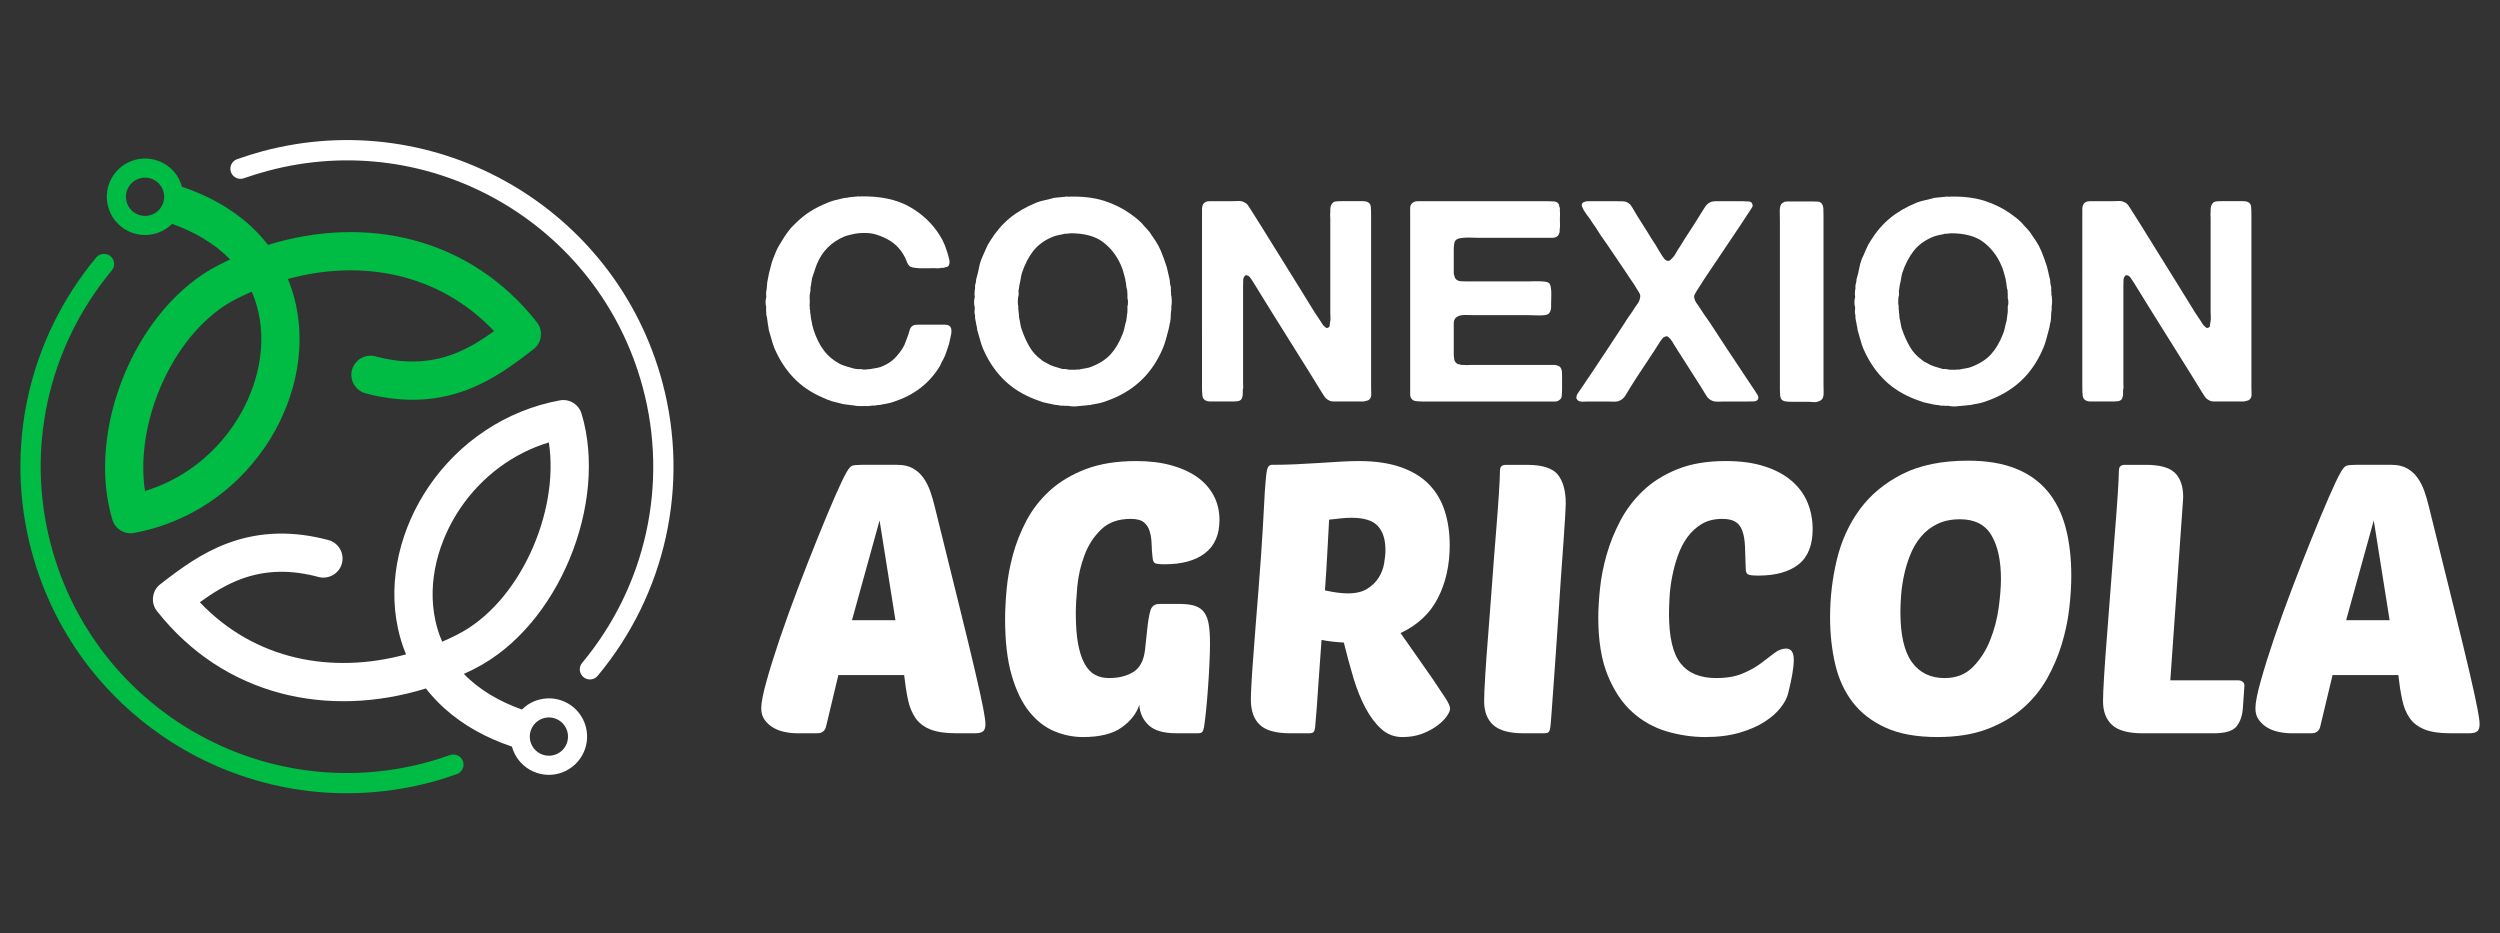
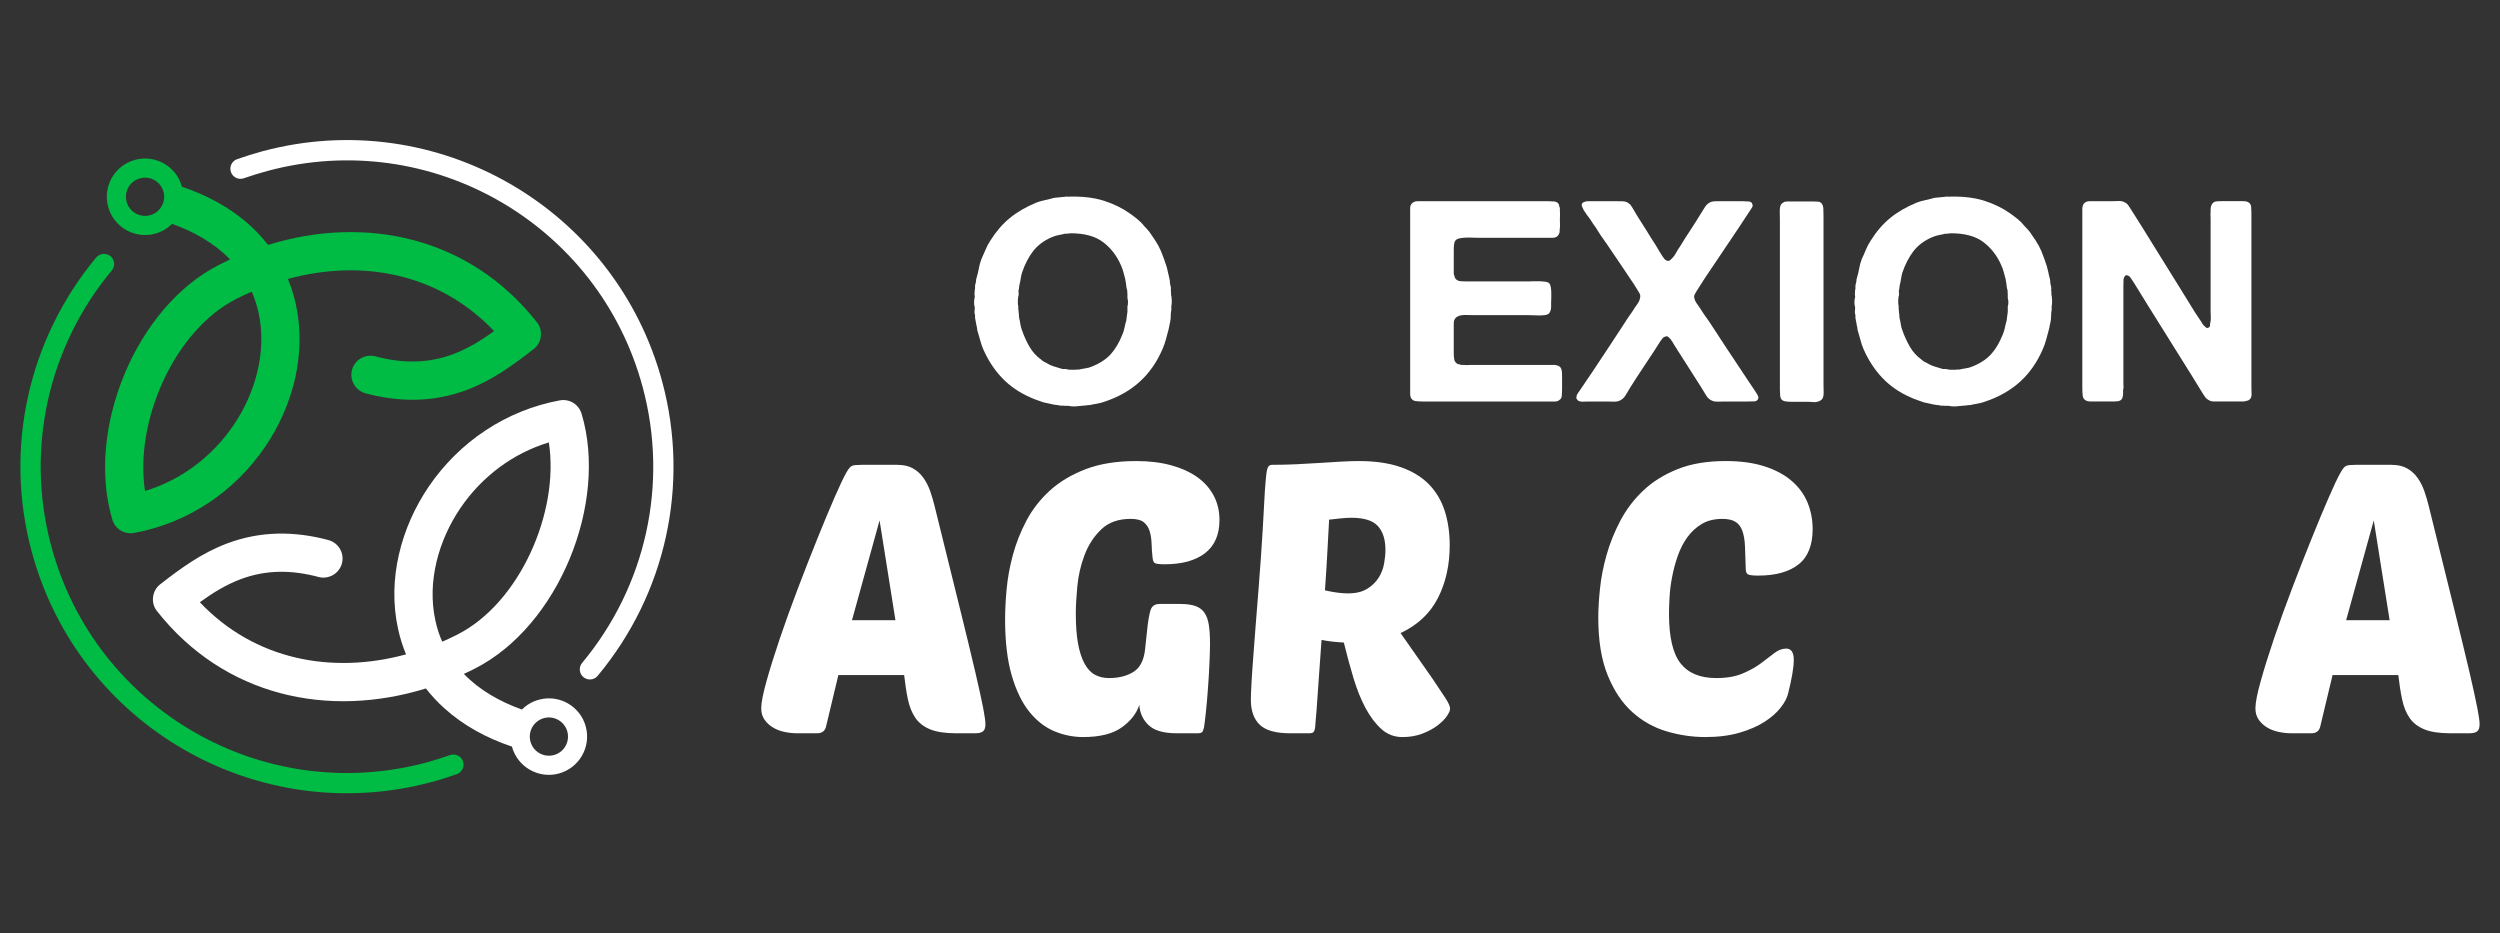
<svg xmlns="http://www.w3.org/2000/svg" version="1.1" id="Calque_1" x="0px" y="0px" width="235.849px" height="88.049px" viewBox="0 0 235.849 88.049" enable-background="new 0 0 235.849 88.049" xml:space="preserve">
  <rect x="0" y="0" width="235.849" height="88.049" fill="#333333" stroke="none" />
  <g>
    <g>
      <path fill-rule="evenodd" clip-rule="evenodd" fill="#FFFFFF" d="M51.779,41.736c1.019,6.6-2.778,15.179-8.639,18.132    c-0.468,0.241-0.943,0.46-1.42,0.671c-0.28-0.626-0.499-1.298-0.65-2.016c-0.792-3.655,0.303-7.552,2.372-10.603    C45.466,44.954,48.389,42.763,51.779,41.736L51.779,41.736z M51.318,67.745c-0.966,0.264-1.533,1.253-1.276,2.213    c0.256,0.958,1.246,1.531,2.205,1.275c0.967-0.256,1.533-1.246,1.277-2.213C53.267,68.062,52.277,67.488,51.318,67.745    L51.318,67.745z M50.85,66.008c-0.634,0.166-1.178,0.498-1.616,0.928c-2.084-0.741-4.002-1.835-5.475-3.36    c0.34-0.151,0.672-0.318,1.004-0.484c7.937-4.002,12.634-15.632,10.104-24.06c-0.271-0.892-1.147-1.427-2.054-1.261    c-5.059,0.936-9.461,3.882-12.355,8.118c-2.635,3.874-3.919,8.76-2.914,13.397c0.181,0.845,0.437,1.668,0.762,2.447    c-6.985,1.903-14.273,0.543-19.454-4.917c1.193-0.868,2.447-1.646,3.851-2.175c2.433-0.913,4.848-0.876,7.341-0.211    c0.959,0.257,1.955-0.316,2.213-1.275c0.255-0.96-0.317-1.949-1.278-2.206c-3.224-0.861-6.412-0.861-9.545,0.317    c-2.386,0.898-4.327,2.303-6.313,3.851c-0.393,0.31-0.62,0.71-0.68,1.208c-0.061,0.491,0.068,0.944,0.37,1.329    c6.351,8.051,16.167,10.135,25.366,7.296c0.514,0.656,1.08,1.268,1.714,1.843c1.851,1.677,4.056,2.855,6.403,3.64    c0.522,1.917,2.5,3.058,4.419,2.544c1.925-0.521,3.065-2.499,2.552-4.418C54.754,66.635,52.777,65.486,50.85,66.008L50.85,66.008z    " />
      <path fill-rule="evenodd" clip-rule="evenodd" fill="#00BB44" d="M13.68,46.32c-1.011-6.607,2.78-15.179,8.647-18.14    c0.469-0.234,0.944-0.461,1.42-0.665c0.278,0.627,0.491,1.299,0.649,2.009c0.792,3.663-0.302,7.559-2.372,10.603    C20.002,43.095,17.079,45.285,13.68,46.32L13.68,46.32z M14.148,20.305c0.967-0.257,1.533-1.247,1.276-2.213    c-0.257-0.959-1.246-1.533-2.212-1.269c-0.958,0.257-1.533,1.247-1.268,2.206C12.2,19.995,13.189,20.561,14.148,20.305    L14.148,20.305z M14.617,22.049c0.635-0.174,1.178-0.5,1.617-0.929c2.084,0.739,3.994,1.835,5.475,3.353    c-0.339,0.159-0.672,0.318-1.005,0.491C12.767,28.966,8.07,40.595,10.599,49.024c0.265,0.883,1.148,1.419,2.055,1.253    c5.059-0.93,9.461-3.874,12.354-8.118c2.635-3.866,3.912-8.76,2.915-13.389c-0.182-0.854-0.439-1.67-0.763-2.455    c6.985-1.903,14.265-0.543,19.454,4.923c-1.202,0.861-2.447,1.639-3.853,2.168c-2.431,0.914-4.848,0.875-7.34,0.211    c-0.966-0.257-1.955,0.317-2.212,1.276c-0.257,0.96,0.317,1.956,1.276,2.213c3.225,0.853,6.412,0.861,9.545-0.318    c2.387-0.898,4.327-2.304,6.313-3.858c0.392-0.302,0.62-0.71,0.68-1.202c0.061-0.498-0.068-0.943-0.378-1.336    c-6.343-8.05-16.16-10.134-25.358-7.288c-0.513-0.656-1.079-1.276-1.714-1.851c-1.85-1.676-4.063-2.847-6.411-3.639    c-0.514-1.919-2.493-3.051-4.41-2.537c-1.925,0.513-3.066,2.492-2.552,4.417C10.713,21.422,12.691,22.562,14.617,22.049    L14.617,22.049z" />
      <path fill-rule="evenodd" clip-rule="evenodd" fill="#FFFFFF" d="M56.385,63.756c6.42-7.702,8.7-17.995,6.102-27.699    C58.084,19.625,41.191,9.868,24.759,14.27c-0.808,0.219-1.602,0.468-2.394,0.749c-0.491,0.173-0.755,0.724-0.574,1.223    c0.174,0.491,0.726,0.755,1.216,0.573c0.741-0.256,1.488-0.49,2.25-0.694c15.413-4.131,31.25,5.013,35.38,20.427    c2.446,9.107,0.302,18.758-5.717,25.986c-0.34,0.408-0.287,1.012,0.121,1.344C55.449,64.218,56.053,64.165,56.385,63.756    L56.385,63.756z" />
      <path fill-rule="evenodd" clip-rule="evenodd" fill="#00BB44" d="M9.074,24.292c-6.411,7.71-8.699,17.996-6.094,27.707    c4.402,16.432,21.295,26.182,37.728,21.779c0.801-0.212,1.602-0.468,2.388-0.747c0.498-0.175,0.755-0.726,0.581-1.216    c-0.174-0.498-0.724-0.755-1.223-0.582c-0.732,0.264-1.487,0.498-2.242,0.703C24.797,76.067,8.954,66.914,4.83,51.5    c-2.447-9.107-0.301-18.751,5.717-25.986c0.34-0.4,0.28-1.004-0.12-1.344C10.018,23.832,9.414,23.891,9.074,24.292L9.074,24.292z" />
    </g>
    <g>
      <g>
-         <path fill="#FFFFFF" d="M81.174,18.528c1.857-0.036,3.387,0.282,4.591,0.954c1.203,0.674,2.158,1.566,2.866,2.682     c0.195,0.301,0.354,0.606,0.479,0.916c0.124,0.31,0.239,0.65,0.345,1.022c0.035,0.125,0.07,0.265,0.105,0.425     c0.035,0.159,0.026,0.31-0.026,0.451c-0.036,0.106-0.102,0.172-0.199,0.199s-0.208,0.058-0.331,0.093h-0.213     c-0.107,0.035-0.225,0.048-0.358,0.04s-0.263-0.013-0.385-0.013c-0.16,0-0.35,0.004-0.571,0.013c-0.222,0.009-0.438,0.009-0.65,0     c-0.213-0.009-0.408-0.027-0.585-0.054c-0.176-0.026-0.309-0.066-0.397-0.119c-0.142-0.124-0.249-0.292-0.319-0.504     c-0.069-0.213-0.16-0.398-0.265-0.558c-0.335-0.585-0.778-1.044-1.327-1.38c-0.372-0.229-0.788-0.416-1.248-0.558     c-0.301-0.105-0.677-0.159-1.127-0.159c-0.452,0-0.846,0.044-1.182,0.133c-0.142,0.036-0.27,0.066-0.385,0.093     c-0.115,0.027-0.234,0.066-0.358,0.12c-1.204,0.513-2.054,1.362-2.549,2.548c-0.088,0.212-0.168,0.434-0.238,0.664     c-0.071,0.229-0.151,0.469-0.24,0.716c-0.017,0.124-0.036,0.239-0.053,0.344c-0.017,0.107-0.035,0.222-0.052,0.346     c-0.036,0.106-0.049,0.217-0.041,0.332c0.009,0.115-0.004,0.235-0.04,0.357c-0.036,0.142-0.049,0.288-0.04,0.438     c0.009,0.15,0.013,0.297,0.013,0.438c0,0.072-0.004,0.142-0.013,0.213c-0.009,0.071-0.004,0.142,0.013,0.212v0.239     c0.037,0.088,0.049,0.177,0.04,0.266c-0.008,0.088,0.004,0.177,0.041,0.265c0,0.107,0.017,0.249,0.053,0.425     c0.035,0.195,0.07,0.376,0.105,0.545c0.036,0.168,0.081,0.331,0.133,0.49c0.247,0.743,0.566,1.376,0.956,1.898     c0.389,0.521,0.903,0.951,1.54,1.287c0.194,0.089,0.398,0.165,0.61,0.226c0.213,0.062,0.442,0.129,0.691,0.199     c0.087,0.018,0.172,0.031,0.251,0.04c0.08,0.01,0.164,0.013,0.252,0.013h0.213c0.088,0.036,0.203,0.05,0.345,0.041     c0.141-0.008,0.256-0.022,0.344-0.041c0.107,0,0.187-0.007,0.239-0.025c0.213-0.036,0.411-0.072,0.598-0.106     c0.186-0.036,0.367-0.098,0.543-0.187c0.408-0.176,0.757-0.411,1.049-0.703c0.292-0.292,0.553-0.625,0.783-0.996     c0.105-0.177,0.195-0.371,0.265-0.583c0.07-0.212,0.15-0.425,0.239-0.637c0.053-0.195,0.105-0.372,0.159-0.531     s0.167-0.283,0.344-0.372c0.107-0.036,0.239-0.053,0.398-0.053c0.16,0,0.31,0,0.452,0h1.619c0.159,0,0.323,0,0.491,0     s0.306,0.035,0.411,0.105c0.125,0.09,0.189,0.23,0.2,0.425c0.008,0.195-0.013,0.38-0.066,0.558l-0.16,0.717     c-0.089,0.265-0.173,0.522-0.252,0.77c-0.08,0.248-0.182,0.487-0.305,0.717c-0.089,0.141-0.159,0.278-0.212,0.411     c-0.053,0.133-0.124,0.261-0.212,0.385c-0.974,1.522-2.389,2.583-4.247,3.186c-0.195,0.07-0.39,0.123-0.583,0.159     c-0.196,0.035-0.39,0.07-0.585,0.106c-0.088,0.036-0.172,0.048-0.252,0.04c-0.079-0.009-0.163,0.004-0.252,0.041     c-0.124,0-0.244,0.003-0.358,0.013c-0.116,0.008-0.234,0.022-0.358,0.041h-0.425c-0.159,0-0.317,0-0.477,0     c-0.16,0-0.311-0.019-0.452-0.053c-0.053-0.018-0.142-0.028-0.266-0.028c-0.125-0.017-0.248-0.035-0.372-0.052     s-0.257-0.036-0.399-0.053c-0.176-0.054-0.349-0.098-0.517-0.133c-0.169-0.035-0.341-0.079-0.518-0.131     c-0.16-0.054-0.319-0.112-0.478-0.173c-0.159-0.062-0.31-0.129-0.452-0.2c-1.061-0.46-1.96-1.075-2.693-1.844     c-0.735-0.771-1.332-1.687-1.792-2.748c-0.106-0.266-0.195-0.531-0.266-0.796c-0.071-0.266-0.15-0.541-0.239-0.823     c-0.036-0.088-0.053-0.164-0.053-0.225c0-0.062-0.009-0.128-0.026-0.2c-0.036-0.159-0.063-0.327-0.081-0.504     c-0.018-0.176-0.044-0.345-0.079-0.504c-0.036-0.088-0.049-0.163-0.04-0.225c0.008-0.063,0.004-0.129-0.014-0.199v-0.505     c-0.036-0.088-0.053-0.221-0.053-0.398c0-0.176,0.017-0.309,0.053-0.397c0.018-0.053,0.022-0.111,0.014-0.173     c-0.009-0.061-0.014-0.11-0.014-0.145v-0.239c0.035-0.141,0.057-0.292,0.066-0.451c0.008-0.16,0.022-0.319,0.04-0.479     c0.036-0.141,0.063-0.278,0.08-0.411c0.017-0.133,0.044-0.27,0.079-0.412c0.072-0.248,0.133-0.491,0.187-0.729     c0.053-0.239,0.123-0.465,0.212-0.677c0.088-0.23,0.181-0.46,0.278-0.691c0.098-0.229,0.208-0.442,0.332-0.635     c0.284-0.496,0.575-0.938,0.876-1.328c0.089-0.124,0.186-0.239,0.292-0.345c0.106-0.105,0.213-0.213,0.319-0.318     c0.441-0.442,0.906-0.818,1.393-1.128c0.487-0.31,1.04-0.588,1.66-0.837c0.212-0.088,0.433-0.163,0.664-0.225     c0.229-0.062,0.468-0.12,0.716-0.173c0.106-0.035,0.213-0.053,0.318-0.053c0.107,0,0.204-0.017,0.292-0.053     c0.142-0.018,0.279-0.031,0.412-0.04c0.132-0.008,0.269-0.021,0.411-0.039c0.036-0.017,0.08-0.017,0.133,0     C81.093,18.545,81.137,18.545,81.174,18.528z" />
        <path fill="#FFFFFF" d="M110.476,27.791c0.035,0.105,0.057,0.288,0.066,0.543c0.009,0.257-0.005,0.438-0.039,0.545v0.345     c-0.037,0.178-0.054,0.363-0.054,0.558c0,0.193-0.018,0.389-0.054,0.583c-0.035,0.125-0.063,0.249-0.079,0.371     c-0.018,0.125-0.044,0.249-0.08,0.373c-0.088,0.318-0.172,0.627-0.251,0.928c-0.08,0.302-0.183,0.593-0.306,0.876     c-0.531,1.239-1.247,2.27-2.15,3.091c-0.902,0.823-2.018,1.456-3.344,1.898c-0.195,0.07-0.39,0.123-0.585,0.159     c-0.195,0.035-0.39,0.07-0.583,0.106c-0.09,0.036-0.182,0.052-0.279,0.052s-0.191,0.01-0.279,0.028l-0.876,0.079     c-0.071,0.018-0.195,0.022-0.373,0.014c-0.175-0.01-0.291-0.022-0.343-0.04c-0.09-0.019-0.173-0.023-0.252-0.014     c-0.081,0.009-0.165,0.003-0.253-0.014h-0.292c-0.141-0.035-0.274-0.058-0.398-0.066c-0.123-0.009-0.256-0.031-0.397-0.066     c-0.143-0.035-0.284-0.065-0.425-0.093c-0.142-0.025-0.283-0.058-0.424-0.093c-0.195-0.07-0.395-0.142-0.598-0.212     c-0.204-0.07-0.403-0.15-0.598-0.238c-1.061-0.46-1.959-1.076-2.694-1.846c-0.734-0.769-1.331-1.685-1.792-2.746     c-0.105-0.249-0.195-0.509-0.266-0.784c-0.071-0.273-0.15-0.552-0.239-0.836c-0.035-0.087-0.052-0.163-0.052-0.226     c0-0.062-0.01-0.128-0.027-0.199c-0.035-0.123-0.063-0.252-0.08-0.384c-0.018-0.133-0.044-0.271-0.08-0.413     c-0.017-0.088-0.023-0.172-0.013-0.251c0.009-0.08-0.004-0.155-0.041-0.226c-0.018-0.106-0.018-0.216,0-0.332     c0.018-0.115,0.018-0.226,0-0.332c-0.035-0.088-0.052-0.225-0.052-0.411c0-0.187,0.018-0.323,0.052-0.412     c0.018-0.088,0.018-0.173,0-0.252c-0.018-0.079-0.018-0.164,0-0.251v-0.16c0.036-0.124,0.049-0.243,0.041-0.358     c-0.01-0.115,0.004-0.226,0.04-0.332c0.035-0.088,0.053-0.181,0.053-0.279c0-0.097,0.018-0.19,0.054-0.279     c0.088-0.301,0.159-0.596,0.212-0.889c0.053-0.292,0.132-0.579,0.239-0.863c0.141-0.301,0.272-0.601,0.397-0.902     c0.124-0.301,0.275-0.584,0.451-0.849c0.531-0.85,1.142-1.556,1.832-2.124c0.689-0.566,1.531-1.052,2.521-1.46     c0.229-0.088,0.473-0.159,0.73-0.211c0.256-0.053,0.508-0.115,0.756-0.186c0.088-0.035,0.172-0.053,0.252-0.053     c0.08,0,0.163-0.009,0.252-0.026l0.796-0.08c0.035-0.017,0.083-0.017,0.146,0c0.061,0.017,0.11,0.017,0.146,0     c1.256-0.035,2.343,0.093,3.264,0.384c0.92,0.292,1.743,0.695,2.469,1.208c0.23,0.159,0.469,0.342,0.717,0.545     c0.248,0.204,0.452,0.411,0.61,0.623c0.089,0.089,0.176,0.182,0.267,0.279c0.088,0.097,0.167,0.191,0.239,0.278     c0.194,0.284,0.389,0.571,0.583,0.863c0.194,0.292,0.362,0.606,0.504,0.942c0.106,0.248,0.199,0.487,0.279,0.717     c0.08,0.229,0.164,0.478,0.253,0.743c0.052,0.177,0.097,0.357,0.131,0.543c0.037,0.187,0.082,0.376,0.134,0.571     c0.035,0.124,0.053,0.244,0.053,0.358c0,0.116,0.018,0.226,0.054,0.332c0.035,0.106,0.048,0.217,0.04,0.332     c-0.009,0.115-0.004,0.217,0.014,0.305V27.791z M106.362,28.905c0.036-0.088,0.053-0.216,0.053-0.384s-0.018-0.296-0.053-0.386     v-0.451c-0.019-0.07-0.022-0.136-0.014-0.199c0.009-0.062-0.005-0.128-0.04-0.199c-0.035-0.141-0.058-0.278-0.066-0.411     c-0.01-0.133-0.031-0.261-0.067-0.385c0-0.088-0.018-0.186-0.052-0.292c-0.053-0.193-0.106-0.388-0.159-0.583     c-0.054-0.194-0.125-0.39-0.212-0.584c-0.39-0.902-0.952-1.632-1.686-2.188c-0.735-0.558-1.757-0.837-3.066-0.837     c-0.036,0.018-0.076,0.023-0.119,0.014c-0.045-0.009-0.084-0.004-0.12,0.013c-0.07,0.018-0.141,0.022-0.213,0.013     c-0.07-0.009-0.15,0.005-0.238,0.04c-0.194,0.036-0.385,0.076-0.57,0.12c-0.187,0.045-0.358,0.103-0.519,0.172     c-0.743,0.319-1.33,0.761-1.765,1.326c-0.433,0.568-0.783,1.249-1.048,2.045c-0.053,0.195-0.093,0.384-0.12,0.571     c-0.027,0.186-0.066,0.377-0.119,0.57c-0.018,0.072-0.026,0.137-0.026,0.2c0,0.062-0.009,0.128-0.027,0.198     c-0.035,0.089-0.044,0.187-0.026,0.292c0.018,0.105,0.018,0.203,0,0.292c-0.035,0.088-0.057,0.251-0.066,0.49     c-0.009,0.238,0.003,0.403,0.039,0.491v0.292c0.019,0.071,0.027,0.146,0.027,0.226c0,0.079,0.01,0.154,0.026,0.225     c0,0.071,0.004,0.137,0.014,0.199c0.009,0.063,0.013,0.128,0.013,0.199c0.054,0.195,0.093,0.39,0.119,0.583     c0.027,0.196,0.076,0.381,0.146,0.558c0.195,0.566,0.434,1.092,0.717,1.58c0.283,0.487,0.637,0.88,1.062,1.181     c0.088,0.088,0.182,0.16,0.279,0.212c0.096,0.053,0.198,0.105,0.304,0.16c0.194,0.124,0.402,0.221,0.625,0.291     c0.221,0.071,0.455,0.143,0.703,0.213c0.089,0.036,0.173,0.049,0.253,0.04c0.08-0.009,0.163-0.004,0.252,0.013     c0.106,0.036,0.211,0.053,0.318,0.053c0.106,0,0.221,0,0.345,0h0.212c0.088-0.018,0.168-0.021,0.239-0.013     c0.07,0.009,0.15-0.005,0.239-0.041c0.176-0.034,0.353-0.065,0.531-0.092c0.176-0.027,0.345-0.075,0.503-0.146     c0.761-0.299,1.359-0.69,1.792-1.167c0.434-0.479,0.801-1.097,1.102-1.858c0.089-0.194,0.154-0.407,0.199-0.637     c0.045-0.23,0.102-0.459,0.172-0.69l0.08-0.637c0.018-0.071,0.027-0.146,0.027-0.225c0-0.081,0-0.164,0-0.252V28.905z" />
-         <path fill="#FFFFFF" d="M114.111,18.979h2.149c0.195,0,0.386-0.004,0.572-0.014c0.187-0.009,0.349,0.023,0.491,0.093     c0.177,0.071,0.314,0.176,0.412,0.318c0.098,0.142,0.189,0.284,0.279,0.425l0.953,1.512c0.624,1.009,1.248,2.013,1.874,3.014     c0.628,0.999,1.254,2.004,1.872,3.013c0.301,0.477,0.598,0.96,0.889,1.446c0.291,0.487,0.598,0.96,0.914,1.42     c0.072,0.107,0.139,0.212,0.202,0.319c0.062,0.106,0.144,0.203,0.25,0.291c0.036,0.036,0.079,0.072,0.133,0.107     c0.054,0.035,0.107,0.035,0.161,0c0.123-0.036,0.185-0.116,0.185-0.239s0.018-0.257,0.053-0.398     c0.019-0.124,0.021-0.26,0.014-0.411c-0.008-0.15-0.014-0.297-0.014-0.438v-1.673v-6.158v-1.009c0-0.088-0.005-0.176-0.013-0.265     c-0.007-0.087-0.005-0.167,0.013-0.239v-0.292c0-0.248,0.054-0.442,0.161-0.585c0.087-0.123,0.205-0.194,0.357-0.212     c0.148-0.017,0.322-0.026,0.519-0.026h1.617c0.141,0,0.283,0,0.424,0c0.144,0,0.266,0.018,0.373,0.052     c0.23,0.09,0.353,0.244,0.37,0.465c0.019,0.221,0.028,0.482,0.028,0.783v2.919v11.122v2.229c0,0.195,0.005,0.39,0.013,0.584     c0.008,0.194-0.022,0.344-0.092,0.451c-0.071,0.106-0.155,0.172-0.253,0.199c-0.097,0.027-0.217,0.058-0.357,0.093h-0.93h-1.461     c-0.156,0-0.314,0-0.465,0c-0.148,0-0.278-0.025-0.384-0.079c-0.193-0.089-0.345-0.209-0.452-0.359     c-0.106-0.15-0.212-0.313-0.316-0.491c-0.161-0.248-0.316-0.5-0.465-0.757c-0.153-0.255-0.307-0.508-0.465-0.756l-3.982-6.371     c-0.247-0.407-0.49-0.8-0.729-1.181c-0.239-0.38-0.481-0.774-0.729-1.181c-0.089-0.124-0.19-0.279-0.305-0.464     c-0.116-0.186-0.27-0.279-0.465-0.279c-0.143,0.124-0.218,0.267-0.226,0.425c-0.009,0.159-0.013,0.363-0.013,0.611v1.857v6.345     v1.035c0,0.089,0.004,0.176,0.013,0.265c0.008,0.088-0.005,0.177-0.04,0.266v0.291c0,0.283-0.044,0.487-0.133,0.61     c-0.088,0.106-0.208,0.169-0.358,0.188c-0.15,0.017-0.322,0.025-0.517,0.025h-1.62c-0.142,0-0.283,0-0.424,0     c-0.142,0-0.265-0.017-0.371-0.053c-0.23-0.088-0.359-0.248-0.385-0.478c-0.027-0.23-0.04-0.496-0.04-0.796v-3.052V22.854v-2.469     c0-0.195,0-0.398,0-0.611s0.036-0.38,0.106-0.503c0.07-0.124,0.195-0.213,0.372-0.267c0.036,0,0.075-0.004,0.12-0.013     C114.036,18.983,114.076,18.979,114.111,18.979z" />
        <path fill="#FFFFFF" d="M133.754,18.979h9.926h2.31c0.212,0,0.416,0.009,0.61,0.026c0.194,0.018,0.337,0.089,0.424,0.212     c0.036,0.055,0.059,0.115,0.066,0.187c0.011,0.07,0.033,0.141,0.069,0.213v0.291c0.016,0.125,0.021,0.257,0.01,0.398     c-0.008,0.143-0.01,0.275-0.01,0.399c0,0.141,0.002,0.279,0.01,0.412c0.011,0.132,0.006,0.261-0.01,0.385     c-0.021,0.089-0.025,0.221-0.025,0.398c-0.057,0.212-0.144,0.354-0.269,0.425c-0.107,0.071-0.237,0.106-0.398,0.106     c-0.158,0-0.327,0-0.503,0h-1.832h-4.805c-0.14,0-0.306-0.004-0.49-0.013c-0.187-0.01-0.373-0.01-0.56,0     c-0.184,0.008-0.357,0.026-0.516,0.053c-0.161,0.026-0.275,0.066-0.345,0.119c-0.125,0.089-0.199,0.217-0.225,0.385     c-0.028,0.169-0.044,0.359-0.044,0.571v1.513v0.771c0.036,0.141,0.074,0.261,0.107,0.357c0.036,0.098,0.1,0.172,0.187,0.226     c0.107,0.071,0.232,0.112,0.373,0.119c0.141,0.01,0.291,0.014,0.452,0.014h1.431h4.566c0.123,0,0.278-0.004,0.465-0.014     c0.185-0.007,0.368-0.007,0.545,0c0.176,0.01,0.339,0.023,0.49,0.04c0.15,0.018,0.261,0.053,0.332,0.106     c0.087,0.053,0.15,0.159,0.187,0.319c0.033,0.159,0.056,0.331,0.066,0.517c0.008,0.186,0.008,0.376,0,0.571     c-0.011,0.195-0.016,0.363-0.016,0.504c0,0.125,0,0.249,0,0.372s-0.018,0.23-0.051,0.318c-0.036,0.142-0.107,0.256-0.215,0.345     c-0.087,0.053-0.209,0.089-0.357,0.106c-0.151,0.018-0.319,0.027-0.503,0.027c-0.187,0-0.373-0.004-0.56-0.014     c-0.185-0.008-0.338-0.013-0.463-0.013h-5.178c-0.212,0-0.416-0.003-0.61-0.013c-0.193-0.01-0.375,0-0.544,0.026     c-0.168,0.027-0.312,0.08-0.427,0.159c-0.112,0.081-0.196,0.2-0.25,0.359c-0.018,0.088-0.028,0.181-0.028,0.279     c0,0.097,0,0.189,0,0.277v1.009v1.486c0,0.213,0.016,0.403,0.044,0.572c0.025,0.167,0.1,0.296,0.225,0.385     c0.051,0.053,0.12,0.083,0.199,0.092c0.079,0.01,0.163,0.032,0.25,0.066h0.269c0.087,0.018,0.184,0.023,0.291,0.013     c0.104-0.008,0.202-0.013,0.291-0.013h1.114h4.991h1.407c0.143,0,0.278,0,0.411,0c0.13,0,0.25,0.028,0.357,0.08     c0.141,0.053,0.24,0.151,0.291,0.292c0.038,0.088,0.057,0.195,0.069,0.319c0.008,0.123,0.01,0.256,0.01,0.397v1.221     c0,0.212-0.008,0.412-0.025,0.597c-0.016,0.186-0.095,0.324-0.24,0.411c-0.104,0.089-0.242,0.133-0.408,0.133     c-0.169,0-0.353,0-0.547,0h-1.987h-7.859h-2.098c-0.247,0-0.462-0.013-0.648-0.041c-0.187-0.025-0.324-0.109-0.414-0.251     c-0.068-0.106-0.104-0.243-0.104-0.411s0-0.332,0-0.49v-1.912v-7.219v-5.787V20.12c0-0.159,0-0.318,0-0.478     c0-0.16,0.036-0.282,0.104-0.371c0.072-0.124,0.207-0.213,0.401-0.267c0.033-0.017,0.069-0.021,0.104-0.013     C133.683,19.001,133.718,18.997,133.754,18.979z" />
        <path fill="#FFFFFF" d="M149.813,18.979h2.521c0.263,0,0.516,0.004,0.756,0.013c0.24,0.009,0.43,0.075,0.572,0.2     c0.069,0.035,0.128,0.088,0.174,0.159c0.041,0.071,0.092,0.142,0.144,0.212c0.089,0.143,0.173,0.284,0.252,0.425     c0.08,0.142,0.164,0.283,0.253,0.425c0.299,0.459,0.588,0.916,0.864,1.367c0.272,0.451,0.559,0.907,0.86,1.366     c0.107,0.178,0.209,0.35,0.307,0.518c0.097,0.168,0.199,0.332,0.304,0.491c0.071,0.089,0.138,0.177,0.199,0.266     s0.153,0.15,0.278,0.186c0.104,0.018,0.194-0.004,0.266-0.066c0.071-0.061,0.125-0.111,0.158-0.146     c0.161-0.159,0.294-0.341,0.401-0.544c0.104-0.203,0.228-0.402,0.37-0.598c0.299-0.494,0.613-0.99,0.942-1.486     c0.327-0.495,0.639-0.991,0.943-1.486c0.141-0.213,0.291-0.452,0.449-0.717s0.373-0.441,0.636-0.531     c0.144-0.035,0.305-0.052,0.478-0.052c0.18,0,0.355,0,0.534,0h1.908c0.194,0,0.391,0.009,0.585,0.026     c0.194,0.018,0.309,0.099,0.345,0.239c0.054,0.124,0.038,0.238-0.038,0.346c-0.079,0.105-0.138,0.195-0.174,0.265     c-0.158,0.248-0.316,0.491-0.478,0.729c-0.158,0.238-0.317,0.482-0.478,0.73c-0.564,0.833-1.119,1.656-1.658,2.47     c-0.541,0.813-1.093,1.636-1.66,2.468c-0.141,0.213-0.275,0.42-0.398,0.624c-0.123,0.203-0.256,0.411-0.396,0.623     c-0.039,0.072-0.085,0.16-0.148,0.266c-0.062,0.107-0.074,0.229-0.038,0.371c0.033,0.16,0.092,0.296,0.171,0.412     c0.082,0.115,0.166,0.235,0.253,0.358c0.299,0.479,0.639,0.974,1.009,1.486c0.514,0.796,1.029,1.588,1.553,2.376     c0.521,0.787,1.05,1.579,1.579,2.376c0.196,0.301,0.391,0.592,0.582,0.876c0.196,0.283,0.391,0.574,0.585,0.875     c0.036,0.071,0.103,0.176,0.199,0.318s0.13,0.275,0.092,0.398c-0.051,0.158-0.184,0.243-0.398,0.252     c-0.212,0.009-0.424,0.013-0.636,0.013h-2.123c-0.176,0-0.362,0.004-0.557,0.013c-0.194,0.009-0.362-0.004-0.503-0.039     c-0.302-0.09-0.534-0.271-0.692-0.545c-0.158-0.273-0.319-0.535-0.478-0.783c-0.355-0.548-0.702-1.096-1.048-1.646     c-0.345-0.547-0.694-1.097-1.049-1.645c-0.09-0.124-0.164-0.243-0.226-0.359c-0.063-0.114-0.138-0.234-0.227-0.358     c-0.052-0.088-0.105-0.175-0.156-0.264c-0.057-0.089-0.117-0.177-0.187-0.267c-0.054-0.053-0.117-0.114-0.189-0.185     c-0.068-0.071-0.166-0.09-0.288-0.053c-0.125,0.036-0.22,0.098-0.281,0.185c-0.063,0.089-0.128,0.177-0.199,0.266     c-0.107,0.16-0.207,0.318-0.304,0.478c-0.097,0.159-0.199,0.318-0.304,0.478c-0.373,0.566-0.746,1.127-1.116,1.685     c-0.371,0.557-0.736,1.12-1.089,1.685c-0.143,0.23-0.296,0.487-0.465,0.771c-0.168,0.283-0.403,0.468-0.702,0.558     c-0.143,0.035-0.302,0.048-0.48,0.039c-0.174-0.009-0.342-0.013-0.503-0.013h-1.752c-0.177,0-0.363,0.004-0.557,0.013     c-0.194,0.009-0.353-0.021-0.479-0.092c-0.035-0.037-0.061-0.067-0.079-0.094c-0.018-0.025-0.043-0.056-0.079-0.092     c-0.021-0.195,0.021-0.359,0.118-0.492c0.1-0.132,0.191-0.27,0.28-0.411c0.194-0.283,0.378-0.557,0.557-0.823     c0.177-0.266,0.363-0.54,0.558-0.822c0.513-0.778,1.026-1.553,1.54-2.323c0.511-0.77,1.024-1.553,1.54-2.349     c0.141-0.229,0.291-0.456,0.449-0.676c0.161-0.221,0.313-0.446,0.452-0.677c0.09-0.142,0.185-0.282,0.292-0.424     c0.104-0.141,0.176-0.309,0.212-0.504c0.035-0.141,0.025-0.269-0.025-0.385c-0.054-0.114-0.107-0.208-0.159-0.278     c-0.125-0.213-0.25-0.415-0.373-0.61c-0.125-0.195-0.258-0.389-0.398-0.584c-0.089-0.142-0.179-0.274-0.266-0.399     c-0.089-0.124-0.176-0.255-0.263-0.398c-0.375-0.548-0.738-1.092-1.104-1.632c-0.36-0.54-0.738-1.083-1.126-1.631     c-0.093-0.142-0.174-0.275-0.253-0.398c-0.079-0.125-0.166-0.257-0.253-0.399c-0.123-0.159-0.235-0.318-0.332-0.478     c-0.098-0.159-0.199-0.309-0.307-0.451c-0.09-0.106-0.169-0.212-0.237-0.319c-0.072-0.106-0.141-0.212-0.213-0.318     c-0.035-0.088-0.084-0.194-0.146-0.317c-0.063-0.124-0.059-0.239,0.013-0.346c0.054-0.071,0.159-0.124,0.319-0.16     c0.036-0.017,0.069-0.021,0.105-0.013C149.741,19.001,149.774,18.997,149.813,18.979z" />
        <path fill="#FFFFFF" d="M168.631,19.005h2.28c0.194,0,0.381,0.004,0.56,0.014c0.177,0.009,0.31,0.075,0.398,0.198     c0.087,0.125,0.136,0.284,0.146,0.478c0.008,0.195,0.013,0.408,0.013,0.637v2.31v9.21v4.353c0,0.23,0.003,0.486,0.014,0.771     c0.007,0.282-0.031,0.494-0.12,0.637c-0.072,0.124-0.23,0.221-0.479,0.292c-0.125,0.035-0.255,0.044-0.398,0.026     c-0.14-0.018-0.283-0.026-0.424-0.026h-1.565c-0.196,0-0.376-0.009-0.542-0.027c-0.171-0.017-0.306-0.071-0.413-0.159     c-0.09-0.088-0.144-0.221-0.161-0.399c-0.016-0.176-0.025-0.363-0.025-0.556v-2.309v-9.688V20.89     c0-0.248-0.006-0.541-0.013-0.875c-0.008-0.337,0.03-0.575,0.12-0.717c0.068-0.106,0.187-0.194,0.345-0.266     c0.054,0,0.102-0.004,0.147-0.013C168.554,19.009,168.595,19.005,168.631,19.005z" />
        <path fill="#FFFFFF" d="M193.527,27.791c0.036,0.105,0.059,0.288,0.066,0.543c0.008,0.257-0.005,0.438-0.038,0.545v0.345     c-0.036,0.178-0.054,0.363-0.054,0.558c0,0.193-0.018,0.389-0.051,0.583c-0.039,0.125-0.064,0.249-0.082,0.371     c-0.018,0.125-0.044,0.249-0.082,0.373c-0.087,0.318-0.171,0.627-0.25,0.928c-0.079,0.302-0.182,0.593-0.307,0.876     c-0.531,1.239-1.246,2.27-2.148,3.091c-0.904,0.823-2.018,1.456-3.346,1.898c-0.194,0.07-0.391,0.123-0.585,0.159     c-0.194,0.035-0.389,0.07-0.582,0.106c-0.09,0.036-0.182,0.052-0.279,0.052c-0.1,0-0.191,0.01-0.278,0.028l-0.876,0.079     c-0.071,0.018-0.194,0.022-0.373,0.014c-0.176-0.01-0.291-0.022-0.345-0.04c-0.087-0.019-0.174-0.023-0.253-0.014     c-0.076,0.009-0.163,0.003-0.25-0.014h-0.291c-0.144-0.035-0.276-0.058-0.398-0.066c-0.125-0.009-0.259-0.031-0.398-0.066     c-0.141-0.035-0.284-0.065-0.427-0.093c-0.141-0.025-0.281-0.058-0.422-0.093c-0.196-0.07-0.396-0.142-0.598-0.212     c-0.204-0.07-0.403-0.15-0.598-0.238c-1.063-0.46-1.962-1.076-2.694-1.846c-0.733-0.769-1.331-1.685-1.793-2.746     c-0.105-0.249-0.194-0.509-0.264-0.784c-0.071-0.273-0.15-0.552-0.24-0.836c-0.035-0.087-0.054-0.163-0.054-0.226     c0-0.062-0.008-0.128-0.025-0.199c-0.035-0.123-0.062-0.252-0.079-0.384c-0.018-0.133-0.046-0.271-0.079-0.413     c-0.018-0.088-0.023-0.172-0.013-0.251c0.008-0.08-0.005-0.155-0.041-0.226c-0.018-0.106-0.018-0.216,0-0.332     c0.018-0.115,0.018-0.226,0-0.332c-0.036-0.088-0.054-0.225-0.054-0.411c0-0.187,0.018-0.323,0.054-0.412     c0.018-0.088,0.018-0.173,0-0.252c-0.018-0.079-0.018-0.164,0-0.251v-0.16c0.036-0.124,0.049-0.243,0.041-0.358     c-0.011-0.115,0.002-0.226,0.038-0.332c0.036-0.088,0.054-0.181,0.054-0.279c0-0.097,0.018-0.19,0.054-0.279     c0.09-0.301,0.158-0.596,0.212-0.889c0.051-0.292,0.133-0.579,0.237-0.863c0.144-0.301,0.276-0.601,0.398-0.902     c0.126-0.301,0.276-0.584,0.452-0.849c0.529-0.85,1.14-1.556,1.832-2.124c0.689-0.566,1.529-1.052,2.521-1.46     c0.23-0.088,0.473-0.159,0.73-0.211c0.256-0.053,0.509-0.115,0.757-0.186c0.089-0.035,0.174-0.053,0.253-0.053     s0.163-0.009,0.253-0.026l0.794-0.08c0.036-0.017,0.084-0.017,0.148,0c0.059,0.017,0.107,0.017,0.143,0     c1.257-0.035,2.345,0.093,3.268,0.384c0.919,0.292,1.741,0.695,2.467,1.208c0.23,0.159,0.468,0.342,0.718,0.545     c0.245,0.204,0.45,0.411,0.608,0.623c0.089,0.089,0.179,0.182,0.266,0.279c0.089,0.097,0.171,0.191,0.24,0.278     c0.193,0.284,0.388,0.571,0.585,0.863c0.193,0.292,0.359,0.606,0.505,0.942c0.105,0.248,0.197,0.487,0.276,0.717     c0.079,0.229,0.163,0.478,0.253,0.743c0.051,0.177,0.097,0.357,0.133,0.543c0.033,0.187,0.076,0.376,0.133,0.571     c0.036,0.124,0.051,0.244,0.051,0.358c0,0.116,0.019,0.226,0.057,0.332c0.033,0.106,0.046,0.217,0.035,0.332     c-0.007,0.115-0.002,0.217,0.016,0.305V27.791z M189.412,28.905c0.036-0.088,0.057-0.216,0.057-0.384s-0.021-0.296-0.057-0.386     v-0.451c-0.018-0.07-0.022-0.136-0.013-0.199c0.011-0.062-0.005-0.128-0.038-0.199c-0.036-0.141-0.059-0.278-0.066-0.411     c-0.01-0.133-0.033-0.261-0.066-0.385c0-0.088-0.018-0.186-0.054-0.292c-0.054-0.193-0.107-0.388-0.158-0.583     c-0.054-0.194-0.125-0.39-0.215-0.584c-0.388-0.902-0.95-1.632-1.684-2.188c-0.735-0.558-1.757-0.837-3.064-0.837     c-0.036,0.018-0.077,0.023-0.12,0.014c-0.046-0.009-0.084-0.004-0.12,0.013c-0.071,0.018-0.144,0.022-0.212,0.013     c-0.071-0.009-0.151,0.005-0.24,0.04c-0.194,0.036-0.383,0.076-0.572,0.12c-0.184,0.045-0.357,0.103-0.514,0.172     c-0.745,0.319-1.333,0.761-1.768,1.326c-0.432,0.568-0.781,1.249-1.05,2.045c-0.051,0.195-0.089,0.384-0.117,0.571     c-0.025,0.186-0.066,0.377-0.12,0.57c-0.018,0.072-0.025,0.137-0.025,0.2c0,0.062-0.011,0.128-0.025,0.198     c-0.036,0.089-0.046,0.187-0.028,0.292c0.018,0.105,0.018,0.203,0,0.292c-0.033,0.088-0.057,0.251-0.066,0.49     c-0.008,0.238,0.005,0.403,0.041,0.491v0.292c0.018,0.071,0.025,0.146,0.025,0.226c0,0.079,0.008,0.154,0.028,0.225     c0,0.071,0.002,0.137,0.013,0.199c0.008,0.063,0.013,0.128,0.013,0.199c0.054,0.195,0.092,0.39,0.12,0.583     c0.025,0.196,0.074,0.381,0.143,0.558c0.197,0.566,0.438,1.092,0.718,1.58c0.284,0.487,0.639,0.88,1.063,1.181     c0.087,0.088,0.182,0.16,0.278,0.212c0.098,0.053,0.199,0.105,0.307,0.16c0.194,0.124,0.401,0.221,0.624,0.291     c0.222,0.071,0.454,0.143,0.704,0.213c0.085,0.036,0.172,0.049,0.251,0.04c0.079-0.009,0.163-0.004,0.25,0.013     c0.107,0.036,0.215,0.053,0.319,0.053c0.107,0,0.223,0,0.345,0h0.212c0.09-0.018,0.169-0.021,0.24-0.013     c0.071,0.009,0.15-0.005,0.237-0.041c0.177-0.034,0.355-0.065,0.531-0.092c0.18-0.027,0.346-0.075,0.506-0.146     c0.762-0.299,1.359-0.69,1.791-1.167c0.435-0.479,0.802-1.097,1.104-1.858c0.084-0.194,0.153-0.407,0.199-0.637     c0.043-0.23,0.1-0.459,0.168-0.69l0.082-0.637c0.019-0.071,0.025-0.146,0.025-0.225c0-0.081,0-0.164,0-0.252V28.905z" />
        <path fill="#FFFFFF" d="M197.162,18.979h2.153c0.194,0,0.383-0.004,0.567-0.014c0.187-0.009,0.353,0.023,0.493,0.093     c0.176,0.071,0.313,0.176,0.411,0.318c0.097,0.142,0.188,0.284,0.278,0.425l0.955,1.512c0.621,1.009,1.244,2.013,1.87,3.014     c0.631,0.999,1.254,2.004,1.872,3.013c0.301,0.477,0.598,0.96,0.892,1.446c0.288,0.487,0.595,0.96,0.914,1.42     c0.069,0.107,0.136,0.212,0.199,0.319c0.062,0.106,0.146,0.203,0.253,0.291c0.036,0.036,0.077,0.072,0.13,0.107     c0.057,0.035,0.107,0.035,0.161,0c0.125-0.036,0.185-0.116,0.185-0.239s0.018-0.257,0.054-0.398     c0.018-0.124,0.022-0.26,0.015-0.411c-0.01-0.15-0.015-0.297-0.015-0.438v-1.673v-6.158v-1.009c0-0.088-0.006-0.176-0.011-0.265     c-0.01-0.087-0.008-0.167,0.011-0.239v-0.292c0-0.248,0.053-0.442,0.16-0.585c0.087-0.123,0.207-0.194,0.357-0.212     c0.151-0.017,0.322-0.026,0.519-0.026h1.617c0.144,0,0.283,0,0.427,0c0.141,0,0.266,0.018,0.37,0.052     c0.23,0.09,0.355,0.244,0.37,0.465c0.019,0.221,0.028,0.482,0.028,0.783v2.919v11.122v2.229c0,0.195,0.005,0.39,0.013,0.584     c0.011,0.194-0.022,0.344-0.092,0.451c-0.071,0.106-0.155,0.172-0.25,0.199c-0.1,0.027-0.22,0.058-0.36,0.093h-0.93h-1.461     c-0.156,0-0.312,0-0.463,0c-0.15,0-0.28-0.025-0.386-0.079c-0.193-0.089-0.345-0.209-0.449-0.359     c-0.107-0.15-0.215-0.313-0.319-0.491c-0.161-0.248-0.314-0.5-0.465-0.757c-0.15-0.255-0.307-0.508-0.465-0.756l-3.982-6.371     c-0.247-0.407-0.49-0.8-0.73-1.181c-0.234-0.38-0.482-0.774-0.728-1.181c-0.09-0.124-0.191-0.279-0.307-0.464     c-0.115-0.186-0.269-0.279-0.465-0.279c-0.141,0.124-0.217,0.267-0.225,0.425c-0.008,0.159-0.013,0.363-0.013,0.611v1.857v6.345     v1.035c0,0.089,0.005,0.176,0.013,0.265c0.008,0.088-0.006,0.177-0.039,0.266v0.291c0,0.283-0.046,0.487-0.135,0.61     c-0.087,0.106-0.207,0.169-0.357,0.188c-0.151,0.017-0.322,0.025-0.517,0.025h-1.619c-0.141,0-0.283,0-0.424,0     c-0.144,0-0.266-0.017-0.373-0.053c-0.229-0.088-0.357-0.248-0.386-0.478c-0.025-0.23-0.038-0.496-0.038-0.796v-3.052V22.854     v-2.469c0-0.195,0-0.398,0-0.611s0.035-0.38,0.104-0.503c0.071-0.124,0.194-0.213,0.373-0.267c0.035,0,0.074-0.004,0.12-0.013     C197.088,18.983,197.129,18.979,197.162,18.979z" />
      </g>
      <g>
        <path fill="#FFFFFF" d="M84.656,43.852c0.594,0,1.087,0.114,1.479,0.339c0.392,0.226,0.719,0.523,0.981,0.891     c0.262,0.369,0.475,0.792,0.643,1.267c0.165,0.475,0.308,0.963,0.427,1.462c0.951,3.852,1.736,7.026,2.354,9.523     c0.618,2.497,1.106,4.512,1.462,6.045c0.357,1.535,0.607,2.669,0.749,3.406c0.143,0.738,0.214,1.249,0.214,1.535     c0,0.333-0.077,0.558-0.231,0.677c-0.155,0.12-0.399,0.179-0.732,0.179h-1.819c-1.022,0-1.836-0.125-2.443-0.374     c-0.606-0.251-1.07-0.613-1.391-1.088c-0.321-0.477-0.553-1.052-0.696-1.73c-0.142-0.677-0.262-1.444-0.356-2.3h-6.206     l-1.177,4.922c-0.119,0.381-0.392,0.571-0.82,0.571h-1.891c-0.381,0-0.773-0.042-1.177-0.125     c-0.405-0.083-0.767-0.22-1.088-0.411c-0.321-0.189-0.589-0.433-0.803-0.731c-0.214-0.296-0.321-0.659-0.321-1.087     c0-0.523,0.167-1.379,0.5-2.569c0.332-1.188,0.754-2.537,1.266-4.048c0.511-1.51,1.082-3.091,1.712-4.744     c0.629-1.652,1.242-3.216,1.836-4.69c0.594-1.474,1.135-2.77,1.623-3.888c0.487-1.118,0.861-1.902,1.124-2.354     c0.191-0.333,0.363-0.529,0.517-0.589c0.155-0.059,0.446-0.089,0.874-0.089H84.656z M80.375,58.511h4.101l-1.497-9.417     L80.375,58.511z" />
        <path fill="#FFFFFF" d="M111.013,69.177c-1.236,0-2.122-0.256-2.657-0.768c-0.535-0.511-0.827-1.147-0.874-1.908     c-0.262,0.809-0.815,1.516-1.658,2.123c-0.844,0.605-2.063,0.909-3.656,0.909c-0.928,0-1.833-0.186-2.712-0.553     c-0.879-0.369-1.664-0.981-2.353-1.837c-0.69-0.857-1.243-1.998-1.658-3.425c-0.417-1.427-0.625-3.197-0.625-5.314     c0-0.807,0.048-1.741,0.143-2.799s0.292-2.139,0.589-3.246c0.297-1.105,0.726-2.188,1.284-3.245     c0.559-1.058,1.296-2.003,2.211-2.836c0.915-0.832,2.039-1.504,3.371-2.015c1.331-0.511,2.924-0.767,4.779-0.767     c1.213,0,2.301,0.13,3.265,0.392c0.962,0.262,1.783,0.63,2.46,1.105c0.677,0.476,1.2,1.058,1.569,1.748     c0.369,0.69,0.553,1.462,0.553,2.318c0,1.379-0.452,2.419-1.356,3.121c-0.903,0.702-2.175,1.053-3.816,1.053     c-0.524,0-0.838-0.042-0.945-0.125s-0.173-0.255-0.196-0.518c-0.048-0.429-0.078-0.855-0.089-1.284     c-0.012-0.427-0.072-0.819-0.178-1.177c-0.107-0.357-0.292-0.642-0.553-0.856c-0.262-0.214-0.678-0.322-1.249-0.322     c-1.165,0-2.092,0.334-2.782,1c-0.689,0.666-1.213,1.474-1.569,2.425c-0.357,0.951-0.583,1.931-0.678,2.943     c-0.095,1.01-0.142,1.861-0.142,2.55c0,1.142,0.071,2.099,0.214,2.87c0.143,0.774,0.351,1.404,0.624,1.892     c0.273,0.488,0.601,0.833,0.981,1.033c0.381,0.203,0.821,0.304,1.32,0.304c0.904,0,1.664-0.189,2.283-0.571     c0.618-0.379,0.986-1.069,1.106-2.069l0.213-1.997c0.072-0.69,0.167-1.254,0.285-1.694c0.12-0.44,0.405-0.66,0.856-0.66h1.962     c0.594,0,1.075,0.066,1.444,0.196c0.369,0.131,0.654,0.345,0.855,0.642c0.202,0.297,0.339,0.684,0.41,1.159     c0.072,0.477,0.108,1.058,0.108,1.749c0,0.475-0.019,1.105-0.054,1.89c-0.035,0.784-0.083,1.583-0.143,2.39     c-0.059,0.809-0.125,1.552-0.196,2.23c-0.072,0.677-0.132,1.147-0.178,1.408c-0.048,0.216-0.108,0.357-0.179,0.429     c-0.071,0.071-0.214,0.107-0.428,0.107H111.013z" />
        <path fill="#FFFFFF" d="M121.713,69.177c-1.354,0-2.311-0.267-2.869-0.804c-0.559-0.535-0.839-1.324-0.839-2.371     c0-0.286,0.018-0.767,0.054-1.445c0.036-0.677,0.089-1.48,0.161-2.407c0.07-0.927,0.148-1.944,0.231-3.05     c0.084-1.106,0.172-2.229,0.268-3.371c0.189-2.401,0.326-4.352,0.41-5.85c0.083-1.498,0.148-2.675,0.195-3.53     c0.071-1.07,0.143-1.754,0.214-2.051c0.072-0.297,0.226-0.446,0.463-0.446c0.738,0,1.491-0.018,2.266-0.053     c0.771-0.036,1.515-0.078,2.229-0.125c0.713-0.048,1.385-0.09,2.016-0.125c0.628-0.035,1.195-0.053,1.693-0.053     c1.522,0,2.83,0.19,3.924,0.57c1.093,0.381,1.979,0.916,2.656,1.605c0.68,0.69,1.178,1.522,1.499,2.497     c0.319,0.976,0.48,2.069,0.48,3.282c0,1.854-0.368,3.508-1.106,4.957c-0.738,1.452-1.913,2.557-3.529,3.318l2.996,4.28     c0.546,0.81,0.963,1.433,1.249,1.874c0.286,0.439,0.427,0.766,0.427,0.981c0,0.166-0.103,0.397-0.302,0.695     c-0.204,0.297-0.501,0.595-0.895,0.892c-0.391,0.297-0.868,0.553-1.428,0.768c-0.557,0.213-1.18,0.32-1.869,0.32     c-0.762,0-1.423-0.25-1.979-0.75c-0.56-0.498-1.058-1.158-1.5-1.979c-0.439-0.82-0.819-1.765-1.142-2.835     c-0.319-1.069-0.623-2.188-0.909-3.353c-0.855-0.047-1.556-0.131-2.103-0.25c-0.071,1.046-0.143,2.045-0.214,2.996     c-0.072,0.952-0.133,1.802-0.18,2.55c-0.048,0.75-0.094,1.368-0.143,1.856c-0.049,0.487-0.071,0.779-0.071,0.873     c-0.023,0.191-0.071,0.328-0.144,0.411c-0.071,0.083-0.214,0.125-0.427,0.125H121.713z M127.491,48.845     c-0.284,0-0.605,0.019-0.961,0.054c-0.357,0.036-0.738,0.077-1.142,0.125c-0.049,0.832-0.103,1.826-0.161,2.978     c-0.059,1.155-0.138,2.385-0.232,3.692c0.833,0.19,1.559,0.286,2.177,0.286c0.735,0,1.338-0.143,1.801-0.429     c0.465-0.285,0.825-0.635,1.088-1.052c0.261-0.416,0.435-0.862,0.516-1.338c0.085-0.475,0.125-0.903,0.125-1.284     c0-0.975-0.237-1.724-0.712-2.247C129.514,49.107,128.682,48.845,127.491,48.845z" />
-         <path fill="#FFFFFF" d="M143.721,69.177c-1.33,0-2.28-0.262-2.853-0.785c-0.57-0.522-0.856-1.271-0.856-2.247     c0-0.475,0.036-1.29,0.107-2.443s0.166-2.468,0.286-3.941c0.117-1.475,0.235-3.032,0.355-4.673     c0.117-1.641,0.237-3.186,0.357-4.638c0.117-1.449,0.215-2.722,0.286-3.816c0.069-1.093,0.104-1.842,0.104-2.247     c0-0.356,0.191-0.535,0.572-0.535h1.962c1.448,0,2.427,0.309,2.925,0.927s0.748,1.534,0.748,2.746c0,0.12-0.018,0.5-0.054,1.142     c-0.035,0.643-0.089,1.451-0.158,2.425c-0.074,0.976-0.15,2.064-0.235,3.264c-0.081,1.201-0.166,2.432-0.247,3.692     c-0.085,1.26-0.166,2.492-0.251,3.691c-0.084,1.201-0.16,2.289-0.232,3.264c-0.068,0.976-0.13,1.79-0.176,2.443     c-0.049,0.654-0.085,1.053-0.107,1.194c-0.025,0.191-0.071,0.328-0.144,0.411c-0.071,0.083-0.214,0.125-0.426,0.125H143.721z" />
        <path fill="#FFFFFF" d="M161.913,63.969c0.973,0,1.801-0.142,2.478-0.428c0.677-0.285,1.254-0.606,1.729-0.963     c0.478-0.356,0.898-0.678,1.267-0.963c0.368-0.286,0.743-0.429,1.124-0.429c0.475,0,0.713,0.357,0.713,1.071     c0,0.38-0.049,0.837-0.144,1.373s-0.225,1.136-0.391,1.801c-0.098,0.405-0.327,0.844-0.697,1.319     c-0.368,0.477-0.874,0.923-1.515,1.338c-0.644,0.417-1.434,0.761-2.371,1.035c-0.939,0.273-2.018,0.41-3.229,0.41     c-1.213,0-2.426-0.179-3.64-0.535c-1.211-0.357-2.294-0.963-3.244-1.819c-0.952-0.855-1.724-2.009-2.319-3.461     c-0.595-1.45-0.892-3.269-0.892-5.457c0-0.785,0.054-1.694,0.161-2.729c0.107-1.034,0.314-2.098,0.623-3.192     c0.31-1.093,0.744-2.17,1.303-3.228c0.558-1.058,1.277-2.003,2.159-2.836c0.878-0.832,1.954-1.504,3.226-2.015     c1.272-0.511,2.789-0.767,4.549-0.767c1.402,0,2.621,0.166,3.655,0.499c1.035,0.334,1.891,0.791,2.567,1.374     c0.68,0.583,1.178,1.266,1.5,2.051c0.321,0.784,0.479,1.618,0.479,2.497c0,1.521-0.444,2.634-1.336,3.334     c-0.892,0.702-2.158,1.052-3.798,1.052c-0.526,0-0.851-0.041-0.981-0.125c-0.133-0.083-0.196-0.255-0.196-0.517     c-0.025-0.808-0.049-1.51-0.071-2.104c-0.025-0.595-0.107-1.088-0.251-1.48c-0.143-0.393-0.362-0.677-0.658-0.856     c-0.297-0.178-0.708-0.268-1.231-0.268c-0.762,0-1.41,0.162-1.944,0.482c-0.533,0.321-0.985,0.737-1.355,1.248     c-0.368,0.512-0.664,1.087-0.892,1.73s-0.404,1.296-0.534,1.962c-0.13,0.666-0.215,1.308-0.25,1.926     c-0.036,0.619-0.054,1.153-0.054,1.605c0,2.188,0.362,3.746,1.088,4.673S160.391,63.969,161.913,63.969z" />
-         <path fill="#FFFFFF" d="M185.668,43.46c1.734,0,3.219,0.244,4.457,0.731c1.236,0.487,2.245,1.201,3.032,2.14     c0.784,0.939,1.354,2.081,1.711,3.424c0.357,1.343,0.537,2.871,0.537,4.583c0,0.952-0.069,1.986-0.197,3.103     c-0.13,1.119-0.37,2.242-0.715,3.371c-0.345,1.13-0.815,2.218-1.407,3.264c-0.596,1.046-1.362,1.973-2.302,2.783     c-0.94,0.808-2.064,1.456-3.372,1.944c-1.305,0.485-2.853,0.73-4.636,0.73c-1.975,0-3.606-0.299-4.904-0.893     c-1.295-0.594-2.332-1.396-3.104-2.406c-0.771-1.012-1.318-2.206-1.64-3.585c-0.319-1.379-0.48-2.854-0.48-4.424     c0-1.854,0.215-3.667,0.642-5.438c0.426-1.771,1.146-3.348,2.158-4.727c1.009-1.378,2.348-2.49,4.01-3.334     C181.124,43.883,183.192,43.46,185.668,43.46z M184.917,48.988c-0.833,0-1.553,0.148-2.156,0.446     c-0.607,0.297-1.118,0.695-1.535,1.194c-0.416,0.5-0.748,1.058-0.998,1.676c-0.251,0.619-0.447,1.255-0.591,1.909     c-0.14,0.654-0.237,1.284-0.283,1.891c-0.049,0.606-0.071,1.147-0.071,1.623c0,2.165,0.362,3.745,1.088,4.744     c0.726,0.999,1.752,1.499,3.083,1.499c1.096,0,1.987-0.35,2.677-1.053c0.689-0.701,1.229-1.544,1.622-2.532     c0.394-0.987,0.662-2.01,0.805-3.068c0.141-1.058,0.212-1.955,0.212-2.692c0-1.736-0.296-3.108-0.892-4.12     C187.282,49.493,186.296,48.988,184.917,48.988z" />
-         <path fill="#FFFFFF" d="M202.107,69.177c-1.331,0-2.281-0.262-2.854-0.785c-0.569-0.522-0.855-1.271-0.855-2.247     c0-0.475,0.036-1.29,0.107-2.443s0.166-2.468,0.286-3.941c0.117-1.475,0.237-3.032,0.357-4.673     c0.117-1.641,0.235-3.186,0.355-4.638c0.117-1.449,0.214-2.722,0.286-3.816c0.068-1.093,0.106-1.842,0.106-2.247     c0-0.356,0.189-0.535,0.57-0.535h1.961c1.331,0,2.253,0.255,2.765,0.767c0.513,0.511,0.769,1.266,0.769,2.265     c0,0.12-0.008,0.226-0.018,0.321c-0.014,0.096-0.021,0.203-0.021,0.32l-1.176,16.658h6.419c0.144,0,0.273,0.042,0.394,0.124     c0.118,0.084,0.179,0.209,0.179,0.375l-0.143,2.104c-0.049,0.714-0.245,1.291-0.59,1.73s-1.053,0.66-2.123,0.66H202.107z" />
        <path fill="#FFFFFF" d="M225.614,43.852c0.593,0,1.089,0.114,1.479,0.339c0.394,0.226,0.718,0.523,0.98,0.891     c0.264,0.369,0.476,0.792,0.644,1.267c0.164,0.475,0.31,0.963,0.427,1.462c0.95,3.852,1.737,7.026,2.355,9.523     c0.618,2.497,1.105,4.512,1.464,6.045c0.354,1.535,0.604,2.669,0.745,3.406c0.146,0.738,0.215,1.249,0.215,1.535     c0,0.333-0.076,0.558-0.229,0.677c-0.156,0.12-0.398,0.179-0.73,0.179h-1.821c-1.024,0-1.837-0.125-2.442-0.374     c-0.605-0.251-1.07-0.613-1.392-1.088c-0.322-0.477-0.555-1.052-0.695-1.73c-0.143-0.677-0.263-1.444-0.357-2.3h-6.204     l-1.178,4.922c-0.12,0.381-0.394,0.571-0.82,0.571h-1.89c-0.384,0-0.774-0.042-1.178-0.125c-0.406-0.083-0.769-0.22-1.088-0.411     c-0.319-0.189-0.591-0.433-0.803-0.731c-0.214-0.296-0.321-0.659-0.321-1.087c0-0.523,0.166-1.379,0.5-2.569     c0.332-1.188,0.754-2.537,1.265-4.048c0.511-1.51,1.083-3.091,1.712-4.744c0.628-1.652,1.243-3.216,1.839-4.69     c0.593-1.474,1.134-2.77,1.622-3.888c0.485-1.118,0.86-1.902,1.124-2.354c0.188-0.333,0.362-0.529,0.516-0.589     c0.155-0.059,0.444-0.089,0.876-0.089H225.614z M221.334,58.511h4.102l-1.496-9.417L221.334,58.511z" />
      </g>
    </g>
  </g>
</svg>